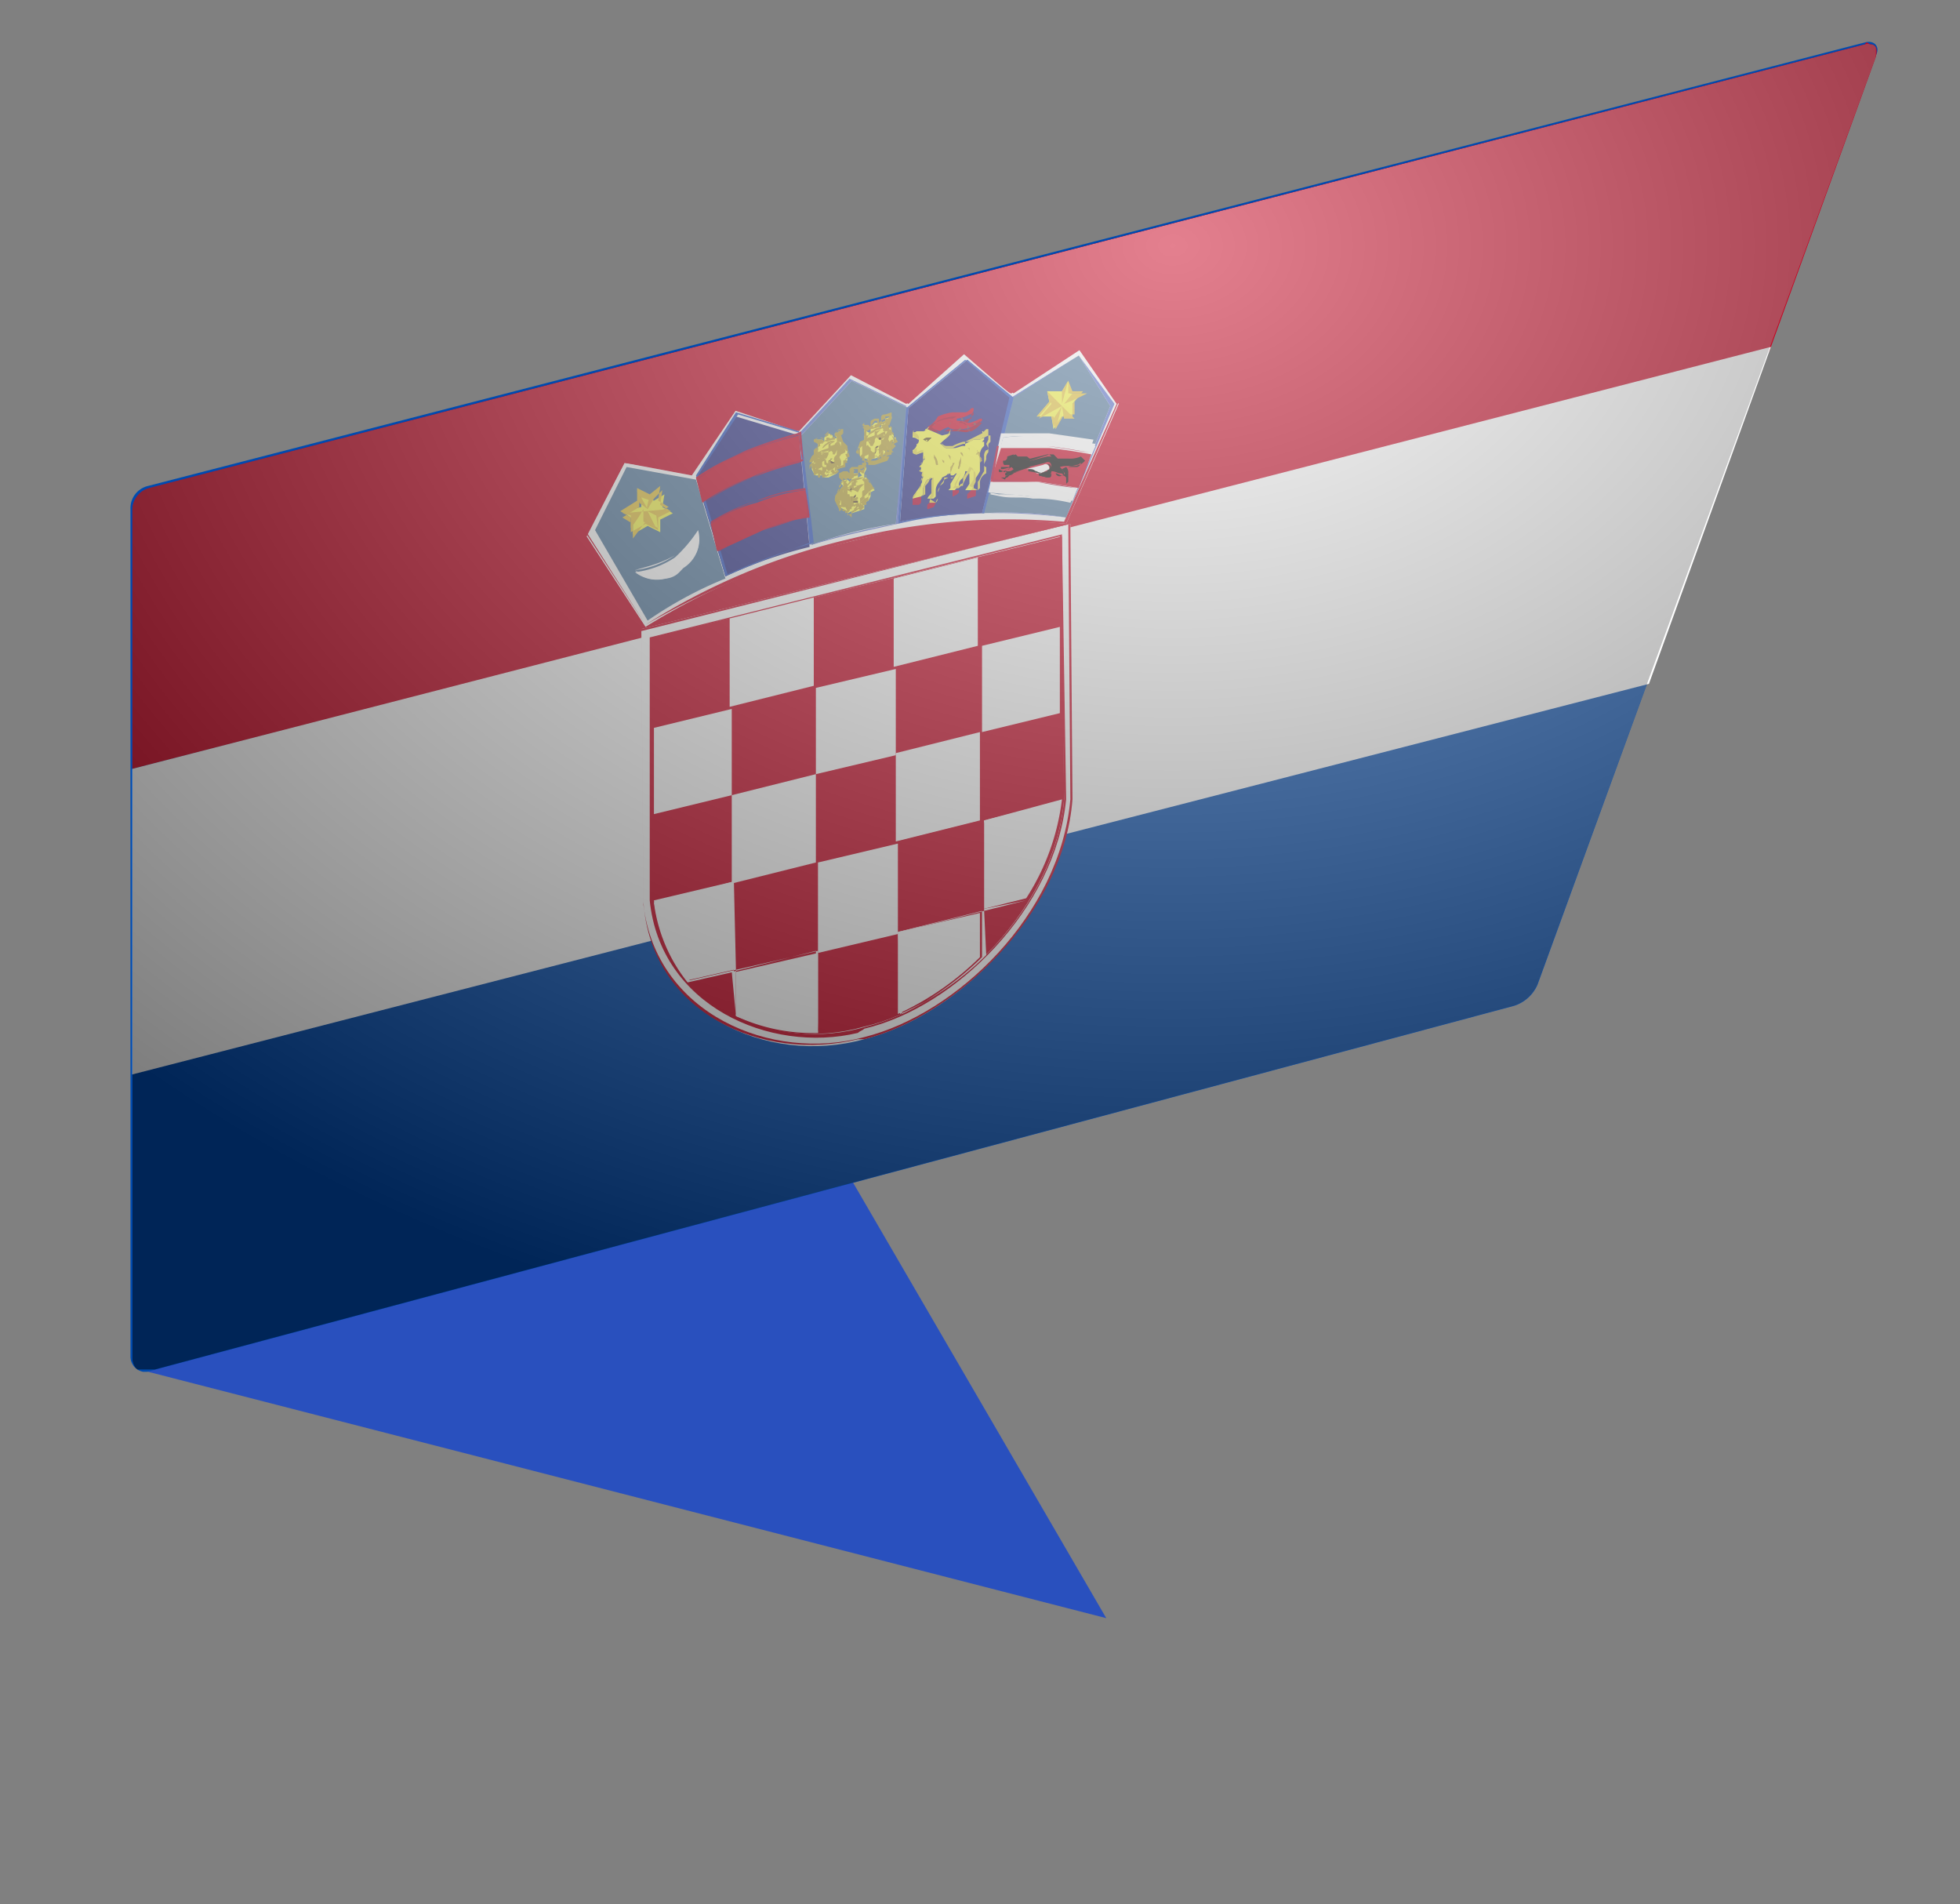
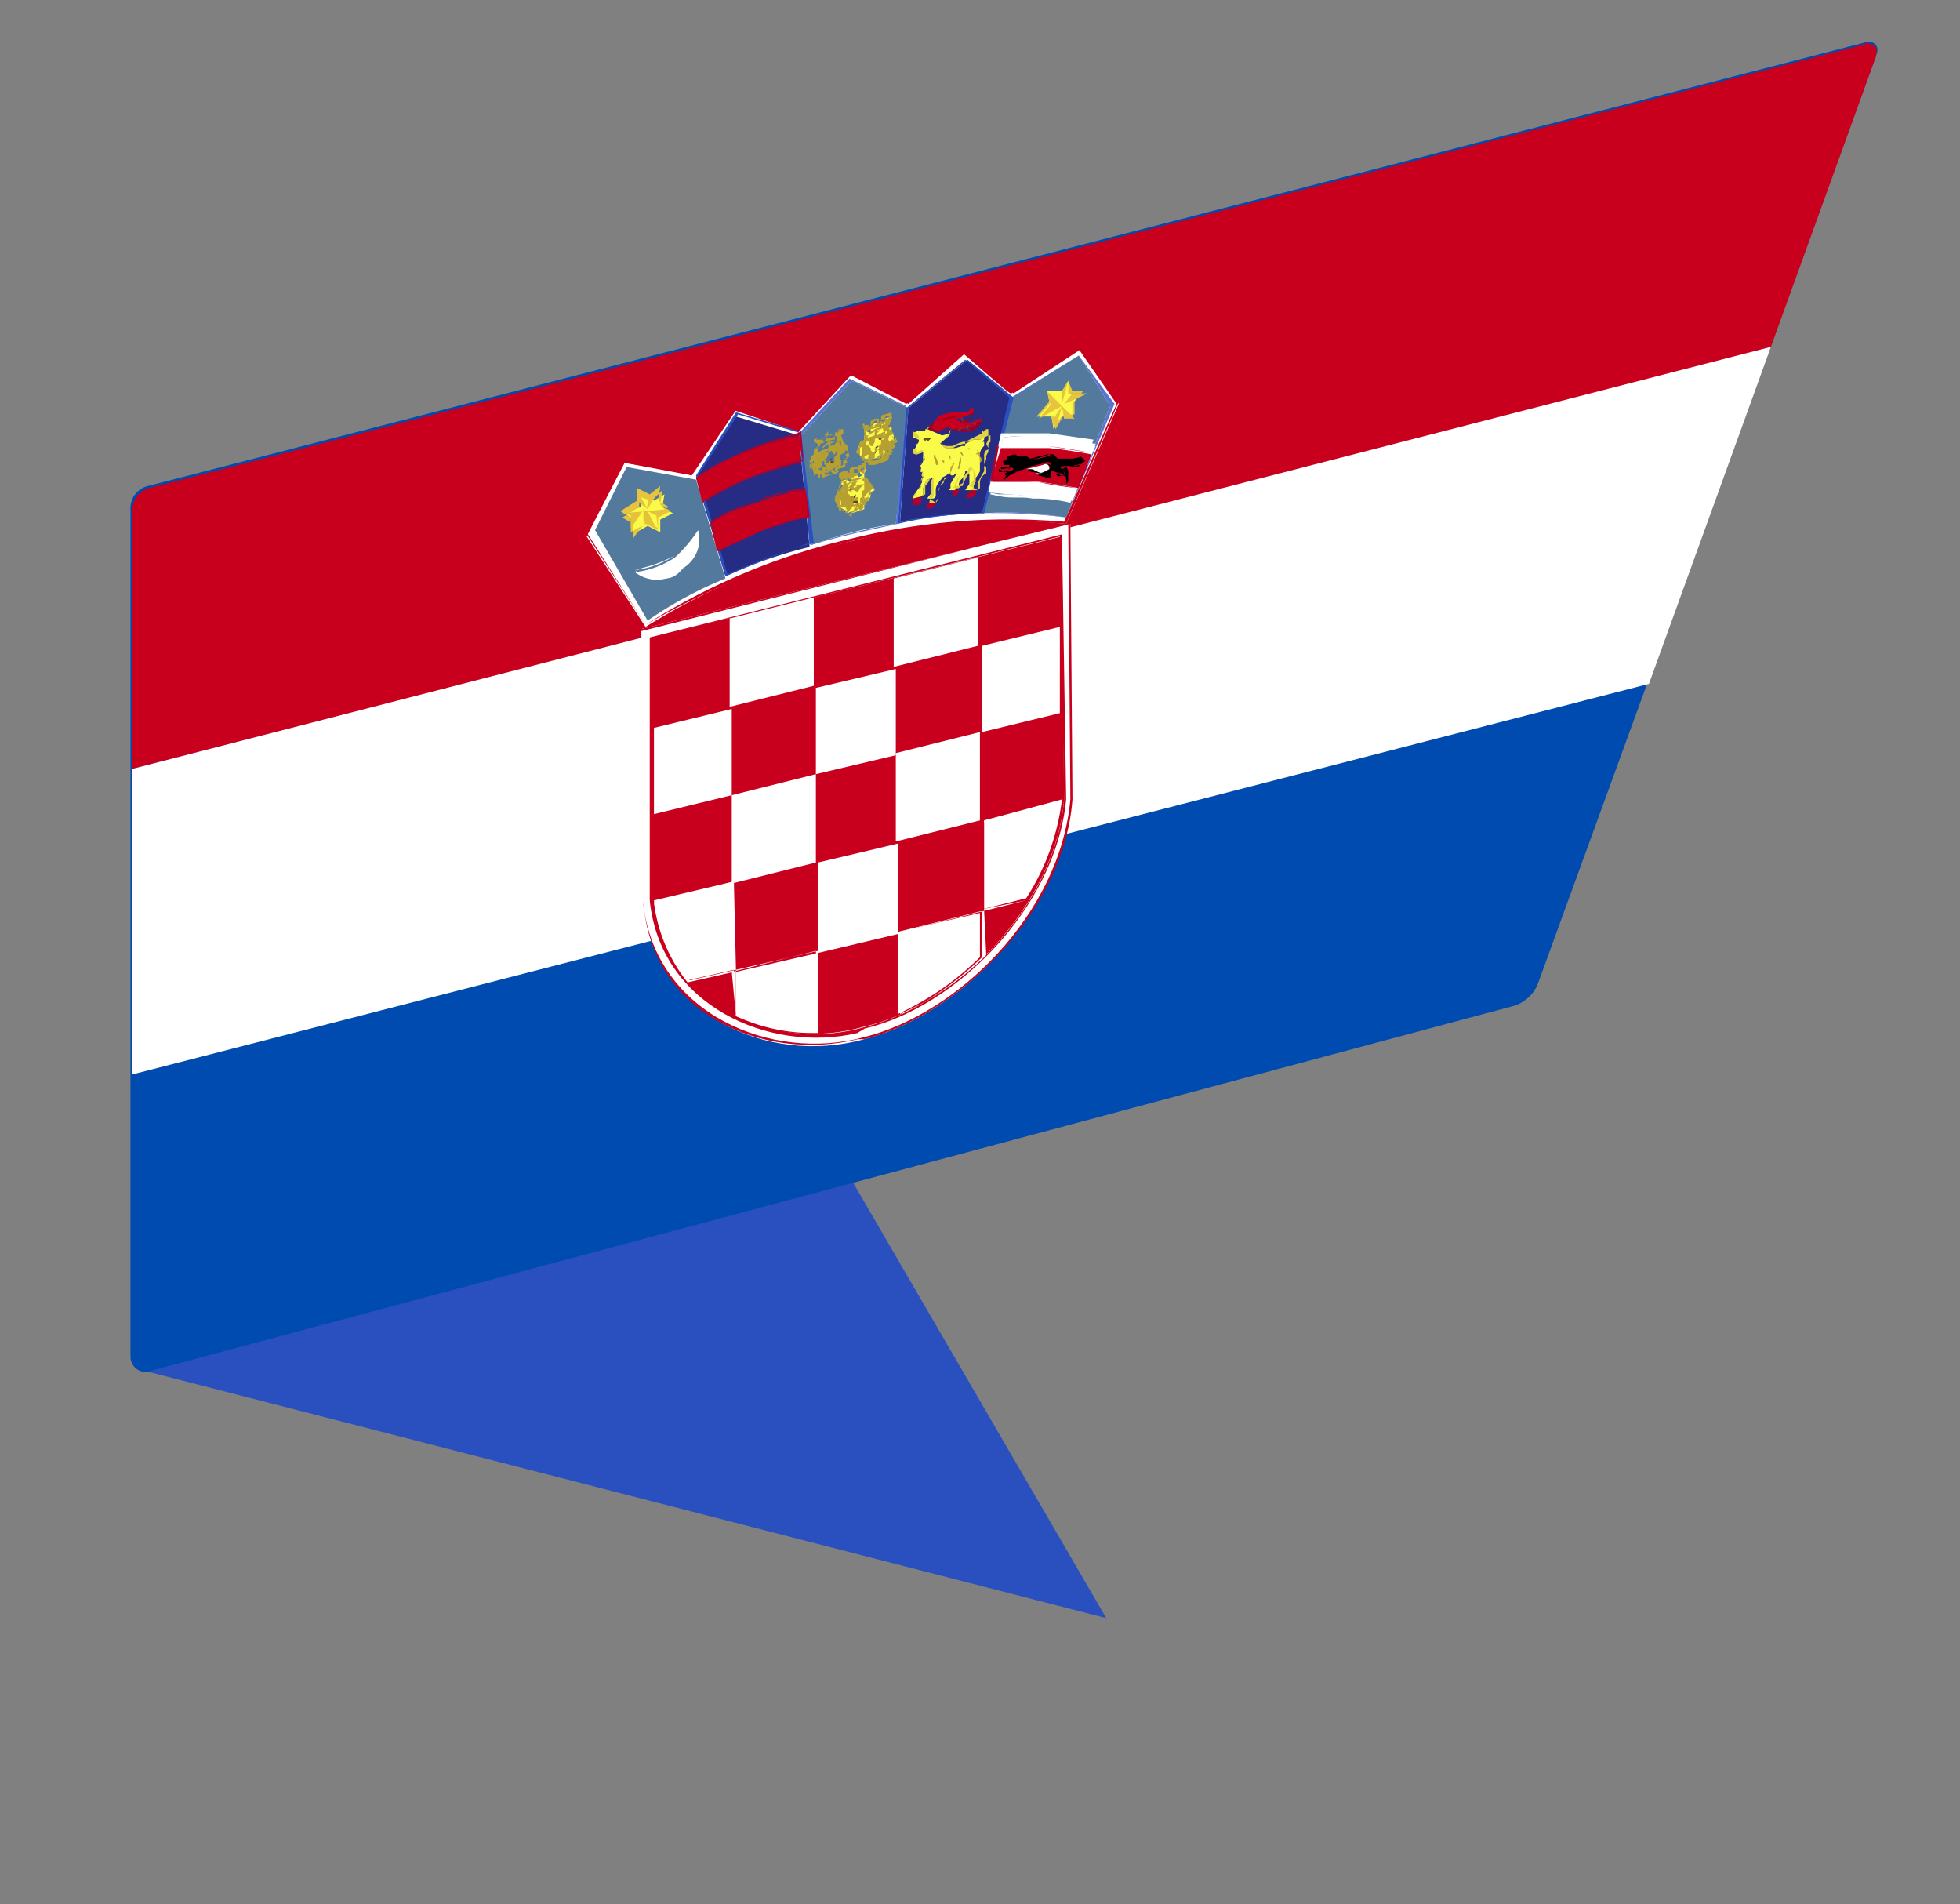
<svg xmlns="http://www.w3.org/2000/svg" id="Layer_1" data-name="Layer 1" viewBox="0 0 93.193 90.521">
  <rect x="0" y="0" width="93.193" height="90.521" fill="#808080" stroke="none" />
  <defs>
    <style>.cls-1{fill:none;}.cls-2{clip-path:url(#clip-path);}.cls-3{clip-path:url(#clip-path-2);}.cls-4{fill:url(#linear-gradient);}.cls-5{fill:#004baf;}.cls-6{clip-path:url(#clip-path-4);}.cls-7{fill:#c8001e;}.cls-8{fill:#fff;}.cls-9{fill:#53799d;}.cls-10{fill:#5a72d0;}.cls-11{fill:#fafb49;}.cls-12{fill:#b7a032;}.cls-13{fill:#594128;}.cls-14{fill:#262b83;}.cls-15{fill:#2950be;}.cls-16{fill:#b3002b;}.cls-17{fill:#9d001e;}.cls-18{fill:#723a3d;}.cls-19{fill:#73383d;}.cls-20{fill:#e1d441;}.cls-21{fill:#5d4f1c;}.cls-22{fill:#e6c43d;}.cls-23{fill:#e6c23c;}.cls-24{opacity:0.5;}.cls-25{clip-path:url(#clip-path-5);}.cls-26{clip-path:url(#clip-path-6);}.cls-27{fill:url(#radial-gradient);}</style>
    <clipPath id="clip-path" transform="translate(6.004 1.949)">
      <rect class="cls-1" x="-0.099" y="-1.94" width="87.3" height="77" />
    </clipPath>
    <clipPath id="clip-path-2" transform="translate(6.004 1.949)">
      <polygon class="cls-1" points="0.696 63.172 46.596 74.972 33.396 52.272 0.696 63.172" />
    </clipPath>
    <linearGradient id="linear-gradient" x1="-4139.517" y1="116.28" x2="-4139.508" y2="116.28" gradientTransform="matrix(46.954, -15.381, 10.899, 33.269, 193105.904, -67467.185)" gradientUnits="userSpaceOnUse">
      <stop offset="0" stop-color="#000a6e" />
      <stop offset="0.351" stop-color="#10268f" />
      <stop offset="0.771" stop-color="#2244b1" />
      <stop offset="1" stop-color="#2950be" />
    </linearGradient>
    <clipPath id="clip-path-4" transform="translate(6.004 1.949)">
      <path class="cls-1" d="M82.689.151l-81.6,21.1a1.084,1.084,0,0,0-.8,1.1v40.3a.73.73,0,0,0,.6.7h.2l65-17.4a1.818,1.818,0,0,0,1.1-1l16-44.2q.15-.6-.3-.6c-.1-.1-.2-.1-.2,0" />
    </clipPath>
    <clipPath id="clip-path-5" transform="translate(6.004 1.949)">
      <rect class="cls-1" x="0.189" y="0.051" width="83" height="63.1" />
    </clipPath>
    <clipPath id="clip-path-6" transform="translate(6.004 1.949)">
-       <path class="cls-1" d="M.989,21.151a1.084,1.084,0,0,0-.8,1.1v40.3a.73.73,0,0,0,.6.7h.2l65-17.4a1.818,1.818,0,0,0,1.1-1l16.1-44.1c.2-.4-.1-.7-.5-.6Z" />
-     </clipPath>
+       </clipPath>
    <radialGradient id="radial-gradient" cx="-4158.363" cy="13.952" r="0.879" gradientTransform="translate(336933.827 -849.46) scale(81.012 61.705)" gradientUnits="userSpaceOnUse">
      <stop offset="0" stop-color="#fff" />
      <stop offset="1" />
    </radialGradient>
  </defs>
  <g id="Gruppe_760" data-name="Gruppe 760">
    <g id="Gruppe_748" data-name="Gruppe 748">
      <g class="cls-2">
        <g id="Gruppe_747" data-name="Gruppe 747">
          <g id="Gruppe_737" data-name="Gruppe 737">
            <g class="cls-3">
              <g id="Gruppe_736" data-name="Gruppe 736">
                <polygon id="Rechteck_2958" data-name="Rechteck 2958" class="cls-4" points="0 56.421 48.2 40.621 59.4 74.721 11.2 90.521 0 56.421" />
              </g>
            </g>
          </g>
          <g id="Gruppe_739" data-name="Gruppe 739">
            <g class="cls-2">
              <g id="Gruppe_738" data-name="Gruppe 738">
                <path id="Pfad_1269" data-name="Pfad 1269" class="cls-5" d="M1,21.16a1.084,1.084,0,0,0-.8,1.1v40.3a.73.73,0,0,0,.6.7H1l65-17.4a1.818,1.818,0,0,0,1.1-1L83.2.66c.2-.4-.1-.7-.5-.6Z" transform="translate(6.004 1.949)" />
              </g>
            </g>
          </g>
          <g id="Gruppe_746" data-name="Gruppe 746">
            <g class="cls-6">
              <g id="Gruppe_745" data-name="Gruppe 745">
                <path id="Pfad_1270" data-name="Pfad 1270" class="cls-7" d="M.089,34.651l86.7-22.1-.2-14.5-86.7,22.1Z" transform="translate(6.004 1.949)" />
                <path id="Pfad_1271" data-name="Pfad 1271" class="cls-8" d="M.189,49.151l87-22.4-.1-14.5-87,22.4Z" transform="translate(6.004 1.949)" />
                <path id="Pfad_1272" data-name="Pfad 1272" class="cls-8" d="M24.689,27.851a32.949,32.949,0,0,1,9.9-4.1,28.641,28.641,0,0,1,10.1-.8l2.5-5.7-1.8-2.6-3.2,2.1-2.2-2-2.8,2.5-2.7-1.4-2.5,2.7-3-1-2.1,3.1-3.2-.6-1.8,3.5Z" transform="translate(6.004 1.949)" />
                <path id="Pfad_1273" data-name="Pfad 1273" class="cls-7" d="M44.689,22.951h0a31.187,31.187,0,0,0-10.1.8,38.794,38.794,0,0,0-9.9,4l-2.8-4.4,1.7-3.6,3.4.5,2-3,3,1,2.5-2.6,2.7,1.4,2.8-2.4c.9.8,2.1,1.8,2.2,1.9.1-.1,2.4-1.5,3.2-2.1l1.8,2.7Zm-21-2.9-1.8,3.4,2.8,4.3a31.372,31.372,0,0,1,9.8-4.1,31.187,31.187,0,0,1,10.1-.8l2.5-5.6-1.8-2.6-3.2,2.1c-.1,0-.1,0-2.3-1.9l-2.7,2.4-2.7-1.4-2.5,2.7-3-1-2,3Z" transform="translate(6.004 1.949)" />
                <path id="Pfad_1274" data-name="Pfad 1274" class="cls-9" d="M40.689,22.451l1.4-5.5,3.2-2,1.5,2.4-2.1,5.3a17.9,17.9,0,0,0-4-.2" transform="translate(6.004 1.949)" />
                <path id="Pfad_1275" data-name="Pfad 1275" class="cls-10" d="M44.689,22.651h0a26.145,26.145,0,0,0-4-.2l1.4-5.5,3.2-2,1.7,2.3Zm.6-7.7-3.1,2-1.4,5.5a17.023,17.023,0,0,1,3.9.2l2.1-5.3Z" transform="translate(6.004 1.949)" />
                <path id="Pfad_1276" data-name="Pfad 1276" class="cls-9" d="M32.589,23.951l-.5-5.2,2.4-2.6,2.7,1.3-.6,5.5a19.521,19.521,0,0,0-4,1" transform="translate(6.004 1.949)" />
                <path id="Pfad_1277" data-name="Pfad 1277" class="cls-10" d="M36.589,22.951h0a30.588,30.588,0,0,0-4.1,1l-.5-5.3,2.4-2.6,2.7,1.3Zm-2.1-6.8-2.4,2.6.5,5.2c1.3-.4,2.7-.7,4.1-1l.5-5.5Z" transform="translate(6.004 1.949)" />
                <path id="Pfad_1278" data-name="Pfad 1278" class="cls-9" d="M24.789,27.551l-2.5-4.3,1.5-3,3.3.6,1.4,4.7a18.989,18.989,0,0,0-3.7,2" transform="translate(6.004 1.949)" />
                <path id="Pfad_1279" data-name="Pfad 1279" class="cls-10" d="M24.789,27.551l-2.5-4.2,1.5-3.1,3.3.5,1.4,4.7a28.511,28.511,0,0,0-3.7,2.1m-1-7.3-1.5,3.1,2.5,4.2a27.061,27.061,0,0,1,3.7-2.1l-1.4-4.7Z" transform="translate(6.004 1.949)" />
                <path id="Pfad_1280" data-name="Pfad 1280" class="cls-8" d="M24.189,25.251a4.383,4.383,0,0,0,1.9-.7,6.885,6.885,0,0,0,1.1-1.3,1.615,1.615,0,0,1-.7,1.8,1.7,1.7,0,0,1-2.3.2" transform="translate(6.004 1.949)" />
                <path id="Pfad_1281" data-name="Pfad 1281" class="cls-8" d="M25.589,25.551a1.419,1.419,0,0,1-1.4-.4l.7-.2a6.117,6.117,0,0,0,1.2-.5,6.885,6.885,0,0,0,1.1-1.3,6.885,6.885,0,0,1-1.1,1.3,4.383,4.383,0,0,1-1.9.7,1.816,1.816,0,0,0,2.3-.2,1.488,1.488,0,0,0,.7-1.5,1.342,1.342,0,0,1-.7,1.5.961.961,0,0,1-.9.6" transform="translate(6.004 1.949)" />
                <path id="Pfad_1282" data-name="Pfad 1282" class="cls-11" d="M35.089,18.751h0v.3l-.2.1-.1.2h.1l-.1.2h.1v.2h.1l.1.1h.1l.1.1h0l.2-.1h.1l.5-.2v-.2l.3-.1v-.3h.1v-.2h.1v.1l-.1-.1v-.1l-.1-.1v-.3l-.3.1v-.2l.3-.3v-.1l-.3.1v.1l-.2.1v.2h-.1v-.2h-.2l-.2.2v.3l-.2-.1-.1-.1v.1l.1.3Z" transform="translate(6.004 1.949)" />
                <path id="Pfad_1283" data-name="Pfad 1283" class="cls-12" d="M35.589,20.151h-.3v-.1l-.2-.1-.1-.2h-.1l-.1-.2.1-.2h-.1l.1-.3.2-.1v-.6l-.1-.1.1-.1v.1h.2l.1.1v-.2c0-.1,0-.1.2-.2h.2v.2l.1-.1v-.1c0-.1,0-.2.2-.2l.3-.1v.3l-.1.3v.1c0-.1.1,0,.1,0v.3l.1.1.2.3-.2.1.1.1-.2.2v.2l-.3.1h.2l-.1.2Zm-.1-.2h.1l.5-.2v-.2l.3-.1v-.3l.1-.1v-.1l.1-.1-.1-.1v-.1l-.1-.1-.1-.3-.2.1v-.2l.2-.3h-.2v.1l-.2.1.1.1-.2.2-.1-.3h-.1c-.1.1-.1.2-.2.2a.1.1,0,0,1,.1.1l-.1.1-.2-.1h-.1l.1.2v.2l-.1.1v.2l-.2.1-.1.2c.1,0,.1,0,.1.1v.3l.2-.1v.3h.4Z" transform="translate(6.004 1.949)" />
                <path id="Pfad_1284" data-name="Pfad 1284" class="cls-12" d="M34.789,19.351l.2-.1v.7h.1v-.2l.2-.1v.3h.1l.1-.1.1-.1h0s.1-.1.1,0l.1.1.1-.1h-.1v-.1l.2-.2.2.1v-.5l.1-.3h.1v-.1l-.1-.2-.1-.3-.2.1h-.1l.1.2v.1h.2l-.2.4h-.1v.2l-.1.1v.5h-.2v-.2h-.1l-.1-.1v-.1l-.1-.1s0-.1-.1,0v-.2l.1-.1h-.1v-.1l.1-.1h-.1l-.1.1v.2l-.2.1-.1.2Z" transform="translate(6.004 1.949)" />
                <path id="Pfad_1285" data-name="Pfad 1285" class="cls-12" d="M35.289,20.151h0v-.4l-.1.2v.1h-.1v-.6l-.2.1h-.1l.1-.3.2-.1v-.3l.2-.1-.1.2v-.1a.1.1,0,0,0-.1.1v.2l-.2.2v.2l.2-.1v.3l.1.4v-.2l.2-.1v.2l.2-.1v.1Zm.6-.2-.1-.1h.1v.1l.1-.1h-.1v-.1h-.1l-.1.1c-.2,0-.2,0-.2-.1v-.2c-.1.1-.1.1-.1-.1h-.1v-.1h-.1v-.1c-.1,0-.1,0-.1-.2v-.1l.2-.1.1.1-.2.1v.2l.2.1v.2h.1v.1c.1,0,.1.2.1.2h.2c0-.2,0-.2.1-.2-.1,0,0-.1,0-.1l.1-.1v-.2l.1-.1v-.4l-.2-.1.2-.1.3-.1v.3l.1.1v.1h0l-.1.2v.3l.1.1h-.1l-.2-.1-.2.2.2.1Zm.3-.8v.1l-.2.2v.3l.2-.2v-.4l.2-.2-.2.2m-.1-.7h0v.2l.2.4.1-.1h.1l-.1-.2-.1-.2Z" transform="translate(6.004 1.949)" />
                <path id="Pfad_1286" data-name="Pfad 1286" class="cls-13" d="M35.589,19.551l.1-.1v-.1h-.1l.1-.1h.1l-.1.1v.1h0l-.1.2Z" transform="translate(6.004 1.949)" />
                <path id="Pfad_1287" data-name="Pfad 1287" class="cls-12" d="M35.489,19.651l.1-.1v-.2h.1v.1l.2-.1c0,.1,0,.1-.2.1Z" transform="translate(6.004 1.949)" />
                <path id="Pfad_1288" data-name="Pfad 1288" class="cls-12" d="M36.189,18.751h0l-.3.2h-.1l-.1-.1h-.1l-.1.2h-.1l-.1-.1v-.1l.3-.1v-.2h.1v.2Z" transform="translate(6.004 1.949)" />
                <path id="Pfad_1289" data-name="Pfad 1289" class="cls-12" d="M35.489,19.251h-.1l-.1-.2-.1-.1.4-.2v-.1c0-.1,0-.1.1-.1l.2-.1-.2.2v.1l.4-.2-.2.4h-.1l-.1-.2-.1.2v.1Zm.2-.4-.5.1.2.1.1-.2Z" transform="translate(6.004 1.949)" />
                <path id="Pfad_1290" data-name="Pfad 1290" class="cls-13" d="M35.389,18.951h0v0Z" transform="translate(6.004 1.949)" />
                <path id="Pfad_1291" data-name="Pfad 1291" class="cls-13" d="M35.789,18.851h.1v.1h-.1v-.1Z" transform="translate(6.004 1.949)" />
                <path id="Pfad_1292" data-name="Pfad 1292" class="cls-12" d="M35.289,18.751h0c0-.2.2-.2.3-.3a1.087,1.087,0,0,1,.5-.1c-.2.1-.3.1-.5.2-.1.1-.2.1-.3.2" transform="translate(6.004 1.949)" />
                <path id="Pfad_1293" data-name="Pfad 1293" class="cls-12" d="M35.289,18.551h0l-.2-.2h.1Z" transform="translate(6.004 1.949)" />
                <path id="Pfad_1294" data-name="Pfad 1294" class="cls-12" d="M35.389,18.451l-.2.1-.2-.2h.3Z" transform="translate(6.004 1.949)" />
                <path id="Pfad_1295" data-name="Pfad 1295" class="cls-12" d="M35.989,18.251l.3-.3h-.2v.1l-.2.1Z" transform="translate(6.004 1.949)" />
                <path id="Pfad_1296" data-name="Pfad 1296" class="cls-12" d="M35.789,18.351l-.4.1h0l.2-.1v-.1l.2.1Z" transform="translate(6.004 1.949)" />
                <path id="Pfad_1297" data-name="Pfad 1297" class="cls-12" d="M35.389,18.451v-.1l.2-.1-.1.1h.1v-.1l.2-.1v.2Z" transform="translate(6.004 1.949)" />
                <path id="Pfad_1298" data-name="Pfad 1298" class="cls-12" d="M35.789,18.051h-.1v-.1Z" transform="translate(6.004 1.949)" />
                <path id="Pfad_1299" data-name="Pfad 1299" class="cls-12" d="M35.589,18.051h0l-.2.2Z" transform="translate(6.004 1.949)" />
                <path id="Pfad_1300" data-name="Pfad 1300" class="cls-12" d="M34.789,19.651v-.3l-.1.2Z" transform="translate(6.004 1.949)" />
                <path id="Pfad_1301" data-name="Pfad 1301" class="cls-12" d="M35.089,19.751v-.2l-.2.2Z" transform="translate(6.004 1.949)" />
                <path id="Pfad_1302" data-name="Pfad 1302" class="cls-12" d="M35.089,19.751l-.2.1.2-.3v.2h0v0Z" transform="translate(6.004 1.949)" />
-                 <path id="Pfad_1303" data-name="Pfad 1303" class="cls-11" d="M32.889,19.451h-.1v.2l-.1.1-.1.3v.3h0l.1.2.1.1h.4v.1h.2l.4-.2v-.2l.3-.1.1-.3h.1v-.2h.1l-.1-.1v-.2l-.2-.2-.1-.2h-.1v-.2l.1-.2v-.1h-.1l-.1.1h-.1v.1l.1.1-.2.1v-.2l-.2-.1-.2.2v.2l-.1-.1h-.3v.1l.1.1Z" transform="translate(6.004 1.949)" />
                <path id="Pfad_1304" data-name="Pfad 1304" class="cls-12" d="M33.389,20.651l-.3.1v-.1l-.2-.1-.2.1v-.1l-.1-.4v-.4l.2-.2-.1-.1.2-.2v-.1l-.2-.1v-.1h0l.2-.1h.2l.1.1v-.2l.2-.2.2.1v.3h.1v-.1c0-.2,0-.2.1-.2v-.1l.2-.1h.1v.2l-.2.2v.1h.1l.1.3.2.1.1.4-.2.1.1.2h-.1v.2l-.4.1.1.1-.1.1Zm-.1,0h.1l.4-.2v-.2l.3-.1v-.2l.2-.1-.1-.2.2-.1-.2-.1v-.1l-.2-.1v-.3h-.2v-.2l.2-.3h-.1l-.1.1-.1.1.1.1-.2.1v-.2l-.2-.1a.215.215,0,0,1-.2.2v.2l-.2-.1h-.1l-.1.1.2.1v.2l-.2.1.1.2-.2.1-.1.3c.1,0,.1,0,0,.1h.1v.1l.1.2h.1l.3.1v.1Z" transform="translate(6.004 1.949)" />
                <path id="Pfad_1305" data-name="Pfad 1305" class="cls-12" d="M32.489,20.051l.2-.1v.1h.1v.4h.1v-.1l.2-.1v.3h.1l.1-.1h.1v.1l.1-.1.1.1h.1v-.1l-.1-.1.1-.1.1.1h.1l-.1-.2v-.2l.2-.3.2-.1v-.1l-.2-.2-.1-.2h-.1l-.1.1v.3h.1v.4h-.1v.1l-.1.2v.2l-.1.1-.2.1v-.3h-.1a.1.1,0,0,1-.1-.1v-.2h-.1v-.1h-.1v-.2l.1-.1h-.1v-.2h-.1l-.1.1v.2l-.1.1-.1.2Z" transform="translate(6.004 1.949)" />
                <path id="Pfad_1306" data-name="Pfad 1306" class="cls-12" d="M33.189,20.751h-.1l.1-.3-.2.1v.2h-.1v-.4l-.2-.1-.1.1v-.1l.1-.3.1-.1v-.2l.1-.1h.2l-.1.2v-.1h-.1v.2l-.2.1-.1.2.2-.1.1.2v.3l.3-.1v.3h0l.2-.2v.1Zm.5-.2-.1-.1h-.1l.1-.1.1.2.1-.1h-.1v-.2l.1-.2.1.1h-.1v-.3l.1-.1-.1.1v.2l-.1.2-.1.1-.2.1-.1-.1v-.2c-.1,0-.1,0-.1-.1v-.1l-.2.1v-.2c-.1,0-.1,0-.1-.2v-.1l.2-.1h.1l-.2.1c0,.1,0,.1.1.1l.1.1v.1c.1,0,.1.2.1.2a.1.1,0,0,1,.1.1h.2a.31.31,0,0,1,.1-.2c-.1,0,0-.2,0-.2l.1-.1v-.1l.1-.1-.1-.4v-.2l.2-.1.1.3.2.2v.1l-.2.1-.2.3.1.2v.2l-.1.1-.1-.1-.1.1.1.1Zm.1-1.5h0l.1.1v.6l.1-.2.2-.1-.2-.1v-.3Z" transform="translate(6.004 1.949)" />
                <path id="Pfad_1307" data-name="Pfad 1307" class="cls-13" d="M33.389,20.151v-.2h0l.2-.1h-.1v.1l.2.1-.3.1-.1.1Z" transform="translate(6.004 1.949)" />
                <path id="Pfad_1308" data-name="Pfad 1308" class="cls-12" d="M33.289,20.351v-.2l.1-.1v-.1h.1v.1l.2.1-.2.1Z" transform="translate(6.004 1.949)" />
                <path id="Pfad_1309" data-name="Pfad 1309" class="cls-12" d="M33.789,19.351v.1l-.1.2h-.1v-.2l-.2.1-.1.2h-.1v-.1l-.1-.1h.3v-.2l.2-.1-.1.1v.1Z" transform="translate(6.004 1.949)" />
                <path id="Pfad_1310" data-name="Pfad 1310" class="cls-12" d="M33.289,19.851h-.1l-.1-.2v-.2l.3-.1v-.2l.2-.1h.1l-.2.1v.1l.3-.1-.1.4h-.1l-.1-.1h-.1v.2Zm.2-.4-.4.1.1.1c.1,0,.1,0,.3-.2Z" transform="translate(6.004 1.949)" />
                <path id="Pfad_1311" data-name="Pfad 1311" class="cls-13" d="M33.189,19.651Z" transform="translate(6.004 1.949)" />
                <path id="Pfad_1312" data-name="Pfad 1312" class="cls-13" d="M33.589,19.551Z" transform="translate(6.004 1.949)" />
                <path id="Pfad_1313" data-name="Pfad 1313" class="cls-12" d="M33.089,19.351h0c.1-.2.2-.2.3-.3.2-.1.3,0,.4-.1-.1.1-.3.1-.4.2-.2.1-.2.2-.3.2" transform="translate(6.004 1.949)" />
                <path id="Pfad_1314" data-name="Pfad 1314" class="cls-12" d="M33.189,19.051l-.2.1-.2-.1h.1l.2.1Z" transform="translate(6.004 1.949)" />
                <path id="Pfad_1315" data-name="Pfad 1315" class="cls-12" d="M33.189,19.051l-.2.1-.3-.2h.4Z" transform="translate(6.004 1.949)" />
                <path id="Pfad_1316" data-name="Pfad 1316" class="cls-12" d="M33.789,18.851l.2-.3h-.1l-.1.1h-.1Z" transform="translate(6.004 1.949)" />
                <path id="Pfad_1317" data-name="Pfad 1317" class="cls-12" d="M33.589,18.951l-.5.1.2-.1v-.1h.1Z" transform="translate(6.004 1.949)" />
                <path id="Pfad_1318" data-name="Pfad 1318" class="cls-12" d="M33.189,19.051h0l.2-.1-.1.1h.1v-.1l.2-.1v.1Z" transform="translate(6.004 1.949)" />
                <path id="Pfad_1319" data-name="Pfad 1319" class="cls-12" d="M33.589,18.751h-.1l-.1-.1Z" transform="translate(6.004 1.949)" />
                <path id="Pfad_1320" data-name="Pfad 1320" class="cls-12" d="M33.389,18.651v.1l-.2.1Z" transform="translate(6.004 1.949)" />
                <path id="Pfad_1321" data-name="Pfad 1321" class="cls-12" d="M32.489,20.351l.1-.2v-.1l-.1.1Z" transform="translate(6.004 1.949)" />
                <path id="Pfad_1322" data-name="Pfad 1322" class="cls-12" d="M32.689,20.451l.1-.3-.1.2Z" transform="translate(6.004 1.949)" />
                <path id="Pfad_1323" data-name="Pfad 1323" class="cls-12" d="M32.689,20.551h0l.1-.4-.1.4v-.2l.1-.2Z" transform="translate(6.004 1.949)" />
                <path id="Pfad_1324" data-name="Pfad 1324" class="cls-14" d="M36.789,22.851l.4-5.4,2.8-2.3,2.1,1.8-1.4,5.5a25.788,25.788,0,0,0-3.9.4" transform="translate(6.004 1.949)" />
                <path id="Pfad_1325" data-name="Pfad 1325" class="cls-15" d="M40.689,22.451h0a18.251,18.251,0,0,0-4,.5l.4-5.5,2.8-2.3,2.1,1.8Zm-.7-7.3-2.8,2.3-.4,5.4a17.518,17.518,0,0,1,4-.4l1.4-5.5Z" transform="translate(6.004 1.949)" />
                <path id="Pfad_1326" data-name="Pfad 1326" class="cls-11" d="M34.089,21.151l-.1.1v.2h-.1l-.2.3h.1v.2l.1.1v.1l.2.1.2.1v.1l.2-.1v.1l.6-.2v-.3l.2-.1.1-.2v-.2l.2-.1-.1-.1-.1-.1v-.1l-.1-.1-.1-.2h-.1v-.2l.1-.2v-.1h-.1v.1l-.2.1v.1l.1.1-.2.1v-.2h-.2l-.1.1v.2l-.1.1-.1-.1h-.1l-.2.1v.1l.2.2Z" transform="translate(6.004 1.949)" />
                <path id="Pfad_1327" data-name="Pfad 1327" class="cls-12" d="M34.489,22.451l-.2.1v-.2l-.2-.1-.2.1v-.1l-.2-.4v-.1l.1-.2.2-.1-.1-.1.2-.2v-.2l-.2-.2v-.2l.2-.1h.2l.1.1v-.2l.1-.1h.3v.1c0-.2,0-.2.2-.2v-.1h.2v.1l-.2.3v.1h.1l.1.2.2.2.1.3-.2.1.1.1h-.1v.2l-.3.2v.3Zm0-.2v.1l.6-.3v-.1l.2-.1v-.2l.1-.1v-.2l.2-.1-.2-.1v-.2l-.2-.1v-.2h-.1v-.2l.1-.2h-.1c-.1.1-.1.1-.2.1l.1.1-.2.1v-.2h-.2v.4l-.2.1-.1-.1h-.2v.1l.2.2v.2l-.2.1v.2l-.1.1-.1.2c.1,0,.1,0,0,.2h.1v.2l.1.1h.1l.2.2.1.1Z" transform="translate(6.004 1.949)" />
                <path id="Pfad_1328" data-name="Pfad 1328" class="cls-12" d="M33.689,21.751l.2-.1v.2h.1v.3h.2l.1.2h-.1v.1l.2-.1v-.1h.1v-.1l.2-.1v.2l.2-.2-.1-.1h.1l.2-.2v.1h.1l-.1-.1v-.3l.2-.2.1-.1v-.1l-.1-.1-.1-.1-.1-.1v.1h-.1l.1.1v.7l-.2.1v.2h-.1l-.2.1v-.4h-.2v-.1h-.1v-.3h0v-.1l.1-.1-.2.1-.1.1v.2l-.1.1-.3.2Z" transform="translate(6.004 1.949)" />
                <path id="Pfad_1329" data-name="Pfad 1329" class="cls-12" d="M34.289,22.451v-.4h-.1v.1h-.1l-.1-.4-.1-.1-.1.1-.1-.1.2-.3v-.2l.2-.2.2-.1-.1.2v-.1h-.2v.2l-.1.1-.1.2.2-.1.1.2v.3l.2-.2.1.3h.1v.2Zm.6-.1-.1-.3-.1.3-.1-.1.1-.1v0l.2-.1v.1l.2-.1-.2.1v-.2l.2-.2v-.1l-.1.1-.1.2-.3.2v-.3l-.1-.1h-.1v-.1h-.1v-.1c-.1,0-.1,0-.1-.2l.2-.1v.1h-.1v.2c.1,0,.1,0,.1.1h.1v.1h.1v.3h.2a.1.1,0,0,0,.1-.1v-.2l.1-.1v-.2a.1.1,0,0,1,.1-.1v-.4l-.1-.1.1-.1h.1l.1.2.2.2v.1l-.2.2-.2.2.1.2v.2h-.1l-.2-.1.2.2Zm.2-1.6h0v.6l.1-.1.2-.1-.2-.2v-.2Z" transform="translate(6.004 1.949)" />
                <path id="Pfad_1330" data-name="Pfad 1330" class="cls-13" d="M34.489,21.851v-.2h.1l.1-.1v.1l-.1.1v.1h.2v.1h-.2l-.1-.1Z" transform="translate(6.004 1.949)" />
                <path id="Pfad_1331" data-name="Pfad 1331" class="cls-12" d="M34.489,22.051v-.4h.1l.1-.1-.1.1v.1c.2-.1.2-.1.2,0,0,0,0,.1-.2.1Z" transform="translate(6.004 1.949)" />
                <path id="Pfad_1332" data-name="Pfad 1332" class="cls-12" d="M35.089,21.051l-.1.1-.1.1-.2-.1h-.1v.2l-.2-.1v-.1l.2-.1v-.2l.2.1h-.1v.2Z" transform="translate(6.004 1.949)" />
                <path id="Pfad_1333" data-name="Pfad 1333" class="cls-12" d="M34.489,21.451h0l-.2-.1-.1-.1.3-.1v-.1c0-.1,0-.1.2-.1h.1l-.2.1v.2l.4-.2-.2.4-.2-.1h-.1Zm.1-.3-.3.1.2.1v-.2Z" transform="translate(6.004 1.949)" />
                <path id="Pfad_1334" data-name="Pfad 1334" class="cls-13" d="M34.489,21.251h0v.1h-.1l.1-.1c-.1.1-.1,0,0,0" transform="translate(6.004 1.949)" />
                <path id="Pfad_1335" data-name="Pfad 1335" class="cls-13" d="M34.889,21.151Z" transform="translate(6.004 1.949)" />
                <path id="Pfad_1336" data-name="Pfad 1336" class="cls-12" d="M34.289,21.151h0c0-.1.1-.2.2-.3a1.268,1.268,0,0,1,.6-.1,4.169,4.169,0,0,1-.6.2l-.2.2" transform="translate(6.004 1.949)" />
                <path id="Pfad_1337" data-name="Pfad 1337" class="cls-12" d="M34.289,20.751h0l-.3-.2h.1l.2.2Z" transform="translate(6.004 1.949)" />
                <path id="Pfad_1338" data-name="Pfad 1338" class="cls-12" d="M34.389,20.751l-.2.1-.3-.2h.3Z" transform="translate(6.004 1.949)" />
                <path id="Pfad_1339" data-name="Pfad 1339" class="cls-12" d="M34.989,20.551l.2-.3h-.1v.1l-.2.1Z" transform="translate(6.004 1.949)" />
                <path id="Pfad_1340" data-name="Pfad 1340" class="cls-12" d="M34.689,20.651l-.3.1.1-.1v-.1h.1Z" transform="translate(6.004 1.949)" />
                <path id="Pfad_1341" data-name="Pfad 1341" class="cls-12" d="M34.389,20.751v-.1h.1l.2-.1h.1v.1Z" transform="translate(6.004 1.949)" />
                <path id="Pfad_1342" data-name="Pfad 1342" class="cls-12" d="M34.689,20.451h-.1l-.1-.1Z" transform="translate(6.004 1.949)" />
                <path id="Pfad_1343" data-name="Pfad 1343" class="cls-12" d="M34.489,20.451h0l-.1.2Z" transform="translate(6.004 1.949)" />
                <path id="Pfad_1344" data-name="Pfad 1344" class="cls-12" d="M33.789,22.051l.1-.2v-.1l-.1.2Z" transform="translate(6.004 1.949)" />
                <path id="Pfad_1345" data-name="Pfad 1345" class="cls-12" d="M33.889,22.051l.1-.2-.1.2Z" transform="translate(6.004 1.949)" />
                <path id="Pfad_1346" data-name="Pfad 1346" class="cls-12" d="M33.889,22.151v-.1l.1-.2-.1.2v-.1l.1-.2Z" transform="translate(6.004 1.949)" />
                <path id="Pfad_1347" data-name="Pfad 1347" class="cls-7" d="M37.389,21.751v.3l.2-.1c.2,0,.2-.1.2-.1v-.2Z" transform="translate(6.004 1.949)" />
                <path id="Pfad_1348" data-name="Pfad 1348" class="cls-16" d="M37.389,22.051v-.3l.4-.1v.3l-.1.1Z" transform="translate(6.004 1.949)" />
                <path id="Pfad_1349" data-name="Pfad 1349" class="cls-7" d="M38.189,21.951l-.1.1v.2l.3-.1.1-.2Z" transform="translate(6.004 1.949)" />
                <path id="Pfad_1350" data-name="Pfad 1350" class="cls-16" d="M38.389,22.151l-.3.1v-.2l.1-.1h.3l-.1.2h0Z" transform="translate(6.004 1.949)" />
                <path id="Pfad_1351" data-name="Pfad 1351" class="cls-7" d="M39.289,21.351v.3l.2-.1.1-.1v-.1Z" transform="translate(6.004 1.949)" />
                <path id="Pfad_1352" data-name="Pfad 1352" class="cls-16" d="M39.489,21.551l-.2.1v-.3h.3l-.1.2Z" transform="translate(6.004 1.949)" />
                <path id="Pfad_1353" data-name="Pfad 1353" class="cls-7" d="M40.189,21.351l-.2.2v.2l.3-.1c.1,0,.1-.1.1-.2v-.1Z" transform="translate(6.004 1.949)" />
                <path id="Pfad_1354" data-name="Pfad 1354" class="cls-16" d="M40.289,21.651l-.3.1v-.2l.2-.2h.2v.2c0,.1,0,.1-.1.1" transform="translate(6.004 1.949)" />
                <path id="Pfad_1355" data-name="Pfad 1355" class="cls-7" d="M38.089,18.351l.6.2a1.425,1.425,0,0,1,.4-.2.367.367,0,0,0,.3.1,1.949,1.949,0,0,0,.8-.1,2.186,2.186,0,0,0,.5-.3v-.1h-.1a1.689,1.689,0,0,1-.5.2c-.2,0-.2-.1-.6-.1v-.1a1.421,1.421,0,0,0,.6-.2.215.215,0,0,0,.2-.2v-.1h-.1c-.1.1-.2.2-.3.2h-.6a2.544,2.544,0,0,0-.7.2,1.18,1.18,0,0,1-.5.5" transform="translate(6.004 1.949)" />
                <path id="Pfad_1356" data-name="Pfad 1356" class="cls-17" d="M40.089,18.551c-.2.1-.3,0-.7,0h-.3c-.2,0-.3,0-.4.1l-.6-.2c.2-.2.2-.3.4-.3a1.445,1.445,0,0,1,.7-.2h.1l.2-.1h.3c.1,0,.3,0,.3-.1h.1v.2c-.1,0-.1.1-.2.2l-.2-.1c.1,0,.2-.1.3-.1l.2-.2v-.1a.758.758,0,0,1-.4.2h-.6a2.544,2.544,0,0,0-.7.2l-.3.3.4.3c.1-.1.3-.1.4-.2.1,0,.1,0,.1.1l.2-.1c.3,0,.6.1.8-.1.2-.1.3-.1.4-.2v-.1a.764.764,0,0,1-.5.2h-.2c-.1-.1-.1-.1-.3-.1l.1-.1c.1.1.1.1.2.1,0,.1.1.1.2.1a.749.749,0,0,0,.5-.1h.1l-.1.1a1.38,1.38,0,0,1-.4.3Z" transform="translate(6.004 1.949)" />
                <path id="Pfad_1357" data-name="Pfad 1357" class="cls-18" d="M38.389,18.251h0c.1,0,.1,0,.1.1v-.1a.1.1,0,0,1-.1-.1Z" transform="translate(6.004 1.949)" />
                <path id="Pfad_1358" data-name="Pfad 1358" class="cls-18" d="M38.689,18.551v-.2h0v.2" transform="translate(6.004 1.949)" />
                <path id="Pfad_1359" data-name="Pfad 1359" class="cls-18" d="M38.789,17.951h.1v0h-.1Z" transform="translate(6.004 1.949)" />
                <path id="Pfad_1360" data-name="Pfad 1360" class="cls-18" d="M39.189,17.851v0Z" transform="translate(6.004 1.949)" />
                <path id="Pfad_1361" data-name="Pfad 1361" class="cls-18" d="M39.189,18.451v-.2a.1.1,0,0,0-.1-.1h.1v.3" transform="translate(6.004 1.949)" />
                <path id="Pfad_1362" data-name="Pfad 1362" class="cls-18" d="M39.689,18.151v.2l-.2.2a.349.349,0,0,0,.2-.1v-.3" transform="translate(6.004 1.949)" />
                <path id="Pfad_1363" data-name="Pfad 1363" class="cls-18" d="M39.789,18.051a.1.1,0,0,1-.1-.1s0-.1.1,0v.1" transform="translate(6.004 1.949)" />
                <path id="Pfad_1364" data-name="Pfad 1364" class="cls-18" d="M39.989,17.951Z" transform="translate(6.004 1.949)" />
                <path id="Pfad_1365" data-name="Pfad 1365" class="cls-18" d="M39.989,18.251v.2l.1-.1-.1-.1" transform="translate(6.004 1.949)" />
                <path id="Pfad_1366" data-name="Pfad 1366" class="cls-19" d="M40.089,18.551l-.1-.1v-.1h0v.1c.1,0,0,.1,0,.1h0l.1-.1h0v.1Z" transform="translate(6.004 1.949)" />
                <path id="Pfad_1367" data-name="Pfad 1367" class="cls-18" d="M40.289,18.151v.1h.1v-.1Z" transform="translate(6.004 1.949)" />
                <path id="Pfad_1368" data-name="Pfad 1368" class="cls-11" d="M38.089,18.451c-.1,0-.1.1-.2.1h-.3c-.2.1-.2.1-.2.3.2,0,.2.1.3.1,0,0,0,.2-.1.2a.37.37,0,0,1-.2.3.2.2,0,0,0,.2.2l.3-.1v.3h.1l-.1.1a.349.349,0,0,1-.1.2c-.1.1-.1.1,0,.1v.2s0,.1.1,0c-.1.1,0,.2,0,.3-.1.1,0,.2-.1.3,0,.1,0,.2-.1.2a2.186,2.186,0,0,0-.3.5l.4-.1.1-.1v-.3c.1-.2.1-.3.2-.4.1,0,.1-.1.2-.1,0,0,0,.1.1,0a.367.367,0,0,0-.1.3v.4c0,.1-.1.1-.2.3h.3l.1-.1v-.3c0-.3.3-.5.3-.6l.2-.1.1-.1v.1a.1.1,0,0,1,.1-.1c0,.1,0,.1.1.1s.1-.1.2-.1l-.3.5v.2l-.1.1h.3l.1-.1c.1,0,.1,0,.1-.1a.367.367,0,0,1,.1-.3.52.52,0,0,0,.2-.4c.1,0,.2,0,.2.2v.4l-.2.3h.3l.1-.1v-.3c.1-.2.2-.3.3-.5v-.8a.52.52,0,0,1,.2-.4v-.2h-.1l.1-.1h0v-.3a.1.1,0,0,0-.1-.1h0l.1.3-.2.1h-.3l-.2.1-.2.1v.1h-.1c-.1,0-.3.1-.4.1h-.4c-.1,0-.2-.2-.3-.2.3-.3.4-.3.5-.5l-.4.1Z" transform="translate(6.004 1.949)" />
                <path id="Pfad_1369" data-name="Pfad 1369" class="cls-20" d="M38.489,21.951h-.3c0-.2.1-.2.2-.3v-.9a.349.349,0,0,0-.2.1c0,.1-.2.3-.2.3v.4l-.2.1-.4.1a.37.37,0,0,1,.2-.3l.1-.1c0-.2.1-.2.1-.3a.367.367,0,0,1-.1.3l-.1.1s0,.1-.2.3l.4-.1.1-.1v-.3c.1-.2.1-.3.2-.4.1,0,.1-.1.2-.1,0,0,.1.1,0,.1h0v.6c0,.1-.1.2-.1.3l.3.2a.349.349,0,0,1,.1-.2v-.3c0-.2.1-.2.1-.3.1-.2.2-.2.2-.4h.2l-.2.1c0,.2-.1.2-.2.3a1.007,1.007,0,0,1-.1.3v.3a.31.31,0,0,1-.1.2Zm2-.6h-.3l.2-.4v-.3c0-.2-.1-.2-.2-.3a1.238,1.238,0,0,1-.2.3l-.2.4c0,.1,0,.1-.1.1l-.1.1h-.3l.1-.1h.2l.1-.1a.1.1,0,0,0,.1-.1v-.2a2.186,2.186,0,0,0,.3-.5.215.215,0,0,1,.2.2v.4l-.2.3.4.2.1-.1v-.3a.536.536,0,0,1,.3-.4v-.3a.1.1,0,0,1-.1-.1c0-.1.1-.2.1-.3a.367.367,0,0,1,.1-.3v-.3c0-.1,0-.1.1-.2v-.3h-.1l-.2.1c-.1,0-.1.1-.2.1h-.3a.367.367,0,0,1-.3.1h-.1v.1h-.1l-.3.1-.2.1h-.3c-.1,0-.2-.2-.3-.3a1.024,1.024,0,0,0,.5-.6l-.4.2-.6-.3c-.1,0-.1.1-.2.1v.1l.2-.2.6.3.4-.2c0,.3-.2.4-.5.6.1.1.2.2.3.2h.3a2.567,2.567,0,0,1,.5-.2h.1l.2-.1.2-.1.2-.1.2-.1.2-.2h.1v.5l-.1.2.1.2a.1.1,0,0,1-.1.1.367.367,0,0,0-.1.3v.7c-.2.3-.2.4-.3.5v.4Zm-1.1-.1h0v-.2l.3-.5c-.1,0-.1.1-.2.1h-.1c-.1.1-.1.2-.2.1h.1l.1-.1h.1l.2-.1Zm-1.6-.3c0-.1,0-.2.1-.2-.1-.1-.1-.1,0-.3-.1.1-.1,0-.2,0l.1-.1v.1h.1v.2l-.1.3Zm0-.7c-.1,0-.1,0,0-.1,0-.1.1-.1.1-.2l.1-.2-.1.1v-.1h.1l-.1.1c0,.1,0,.2-.1.2Zm.1-.5h0v-.2h-.1l-.2.1c-.2,0-.2-.1-.2-.1s0-.1.2-.2v-.2c.1,0,.1-.1.1-.2-.1-.1-.2-.1-.3-.2,0-.2,0-.2.2-.3h0l-.2.1q.3.15.3.3v.2l-.1.2v.3l.2-.1h.1Z" transform="translate(6.004 1.949)" />
                <path id="Pfad_1370" data-name="Pfad 1370" class="cls-21" d="M37.889,18.951h.2v.1l.1-.1.1-.1h-.2a.31.31,0,0,0-.2.1" transform="translate(6.004 1.949)" />
                <path id="Pfad_1371" data-name="Pfad 1371" class="cls-21" d="M38.089,19.051l-.2-.1h0l.2-.1h.2l-.2.1h-.1l.1.1v-.1l.2-.1h0Z" transform="translate(6.004 1.949)" />
                <path id="Pfad_1372" data-name="Pfad 1372" class="cls-12" d="M38.089,20.251h0v0Z" transform="translate(6.004 1.949)" />
                <path id="Pfad_1373" data-name="Pfad 1373" class="cls-12" d="M38.889,20.051h0v-.1a.1.1,0,0,1-.1-.1s0,.2.1.2" transform="translate(6.004 1.949)" />
                <path id="Pfad_1374" data-name="Pfad 1374" class="cls-12" d="M39.189,19.951h0c0-.1-.1-.2-.1-.3l.1.1Z" transform="translate(6.004 1.949)" />
                <path id="Pfad_1375" data-name="Pfad 1375" class="cls-12" d="M39.189,20.451h0a.349.349,0,0,1,.1-.2l.1-.2c-.1,0-.1.1-.2.3v.1" transform="translate(6.004 1.949)" />
                <path id="Pfad_1376" data-name="Pfad 1376" class="cls-12" d="M39.189,20.551h0v-.3l.1-.1-.1.2v0a.367.367,0,0,0,.1-.3c.1,0,0,.2,0,.2Z" transform="translate(6.004 1.949)" />
                <path id="Pfad_1377" data-name="Pfad 1377" class="cls-12" d="M39.589,20.351c-.1,0,0-.2,0-.2a.367.367,0,0,1,.1-.3,1.087,1.087,0,0,1-.1.5" transform="translate(6.004 1.949)" />
                <path id="Pfad_1378" data-name="Pfad 1378" class="cls-12" d="M39.589,20.351h0v-.2l.1-.4a1.268,1.268,0,0,1-.1.6Z" transform="translate(6.004 1.949)" />
                <path id="Pfad_1379" data-name="Pfad 1379" class="cls-12" d="M39.789,19.751s-.2-.2-.1-.2c0,0,.1,0,.1.2Z" transform="translate(6.004 1.949)" />
                <path id="Pfad_1380" data-name="Pfad 1380" class="cls-12" d="M40.089,19.751v-.2c0-.1,0-.2-.1-.2h.1v.4Z" transform="translate(6.004 1.949)" />
                <path id="Pfad_1381" data-name="Pfad 1381" class="cls-12" d="M40.489,19.451c-.1,0,0,.1.1.1v.3h.1l-.1-.1c0-.1-.2-.2-.1-.3" transform="translate(6.004 1.949)" />
                <path id="Pfad_1382" data-name="Pfad 1382" class="cls-12" d="M40.589,20.051h0v-.1a.367.367,0,0,0-.1-.3v0c0-.1,0-.1-.1,0h.1c.1,0,.1,0,.1.1s.1.1.1.2Z" transform="translate(6.004 1.949)" />
                <path id="Pfad_1383" data-name="Pfad 1383" class="cls-8" d="M41.689,18.851a8.854,8.854,0,0,1,2.3,0l2.1.3-1.1,2.7c-.7-.1-1.3-.1-2-.2s-1.3-.1-2-.2Z" transform="translate(6.004 1.949)" />
                <path id="Pfad_1384" data-name="Pfad 1384" class="cls-8" d="M44.989,21.851h0a8.807,8.807,0,0,0-1.7-.2h-.3a7.569,7.569,0,0,0-1.5-.1l-.5-.1.6-2.8h2.3l2.1.3Zm-3.3-3-.6,2.7.5.1c.5.1,1,0,1.5.1h.3a7.719,7.719,0,0,1,1.5.2l1.2-2.7q-.9-.15-2.1-.3a5.863,5.863,0,0,0-2.3-.1" transform="translate(6.004 1.949)" />
                <path id="Pfad_1385" data-name="Pfad 1385" class="cls-7" d="M41.589,19.351h2.3c1,.1,2,.3,2,.3l-.6,1.6c-.6-.1-1.2-.2-1.9-.3h-2.3Z" transform="translate(6.004 1.949)" />
                <path id="Pfad_1386" data-name="Pfad 1386" class="cls-16" d="M45.189,21.251h0a18.136,18.136,0,0,1-1.9-.3c-.8,0-1.4-.1-2.2-.1l.3-1.6h2.4c.7.1,1.8.3,2,.3-.1,0-1.1-.2-2-.3h-2.3l-.3,1.7h2.1c.7.1,1.4.2,1.9.3a11.741,11.741,0,0,0,.6-1.5,4.714,4.714,0,0,1-.6,1.5" transform="translate(6.004 1.949)" />
                <path id="Pfad_1387" data-name="Pfad 1387" d="M41.689,19.951c.1,0,.2,0,.2-.2l.3-.1v.1c.2,0,.2,0,.3.1a4.331,4.331,0,0,0,.5.1l.8-.2h.3c.1.1.2.1.2.2h.5c.2-.1.3,0,.6-.1.1,0,.1,0,.1.1-.1.1-.2.2-.3.2-.3.1-.5,0-.8.1.1.1.2.2.2.3v.1c-.1-.1-.1-.1-.2-.1s-.2-.1-.4-.1c0,.1-.1.2-.1.3h-.1l-.4-.1v-.1h.1l.3-.1v-.1l.2-.1c0-.2-.1-.3-.3-.2l-.8.2h.1l-.9.3a.349.349,0,0,0-.2.1h-.1v-.1c.2-.1.3-.1.4-.2l-.1-.1-.3.2h-.3v-.1l.2.1.3-.1v-.2h-.2c-.1,0-.1-.1-.1-.2Z" transform="translate(6.004 1.949)" />
                <path id="Pfad_1388" data-name="Pfad 1388" d="M44.689,21.051h0v-.3c-.1-.1-.1-.1-.2-.1a.192.192,0,0,1-.3-.1c.1,0,.2.1.3.1l.2-.1v.1l-.2-.3.2-.1h.5a.215.215,0,0,0,.2-.2h-1.1s-.1-.2-.2-.2l-.2-.2-.9.3-.2.1-.2-.1c-.1,0-.1,0-.1-.1h-.2v-.1l-.3.1-.2.1c-.1.1-.1.2,0,.2l.2-.1a.1.1,0,0,0,.1.1v.1l-.4.1h-.1v-.1h.5v-.1c0-.1-.1-.1-.2-.1a.1.1,0,0,1-.1-.1h0c.1-.1.2-.1.2-.2l.3-.1.1.1h.4c.1,0,.1.1.2.1l.8-.2h.3l.2.2h.5a1.268,1.268,0,0,0,.6-.1l.2.2c-.1.1-.2.2-.3.2-.2.1-.3,0-.5.1h-.1a.367.367,0,0,1,.1.3v.4Zm-.8-.3h-.1l-.4-.1c0-.1,0-.1.1-.1h.3v-.1h0v.1a.367.367,0,0,1-.3.1h.4l.1-.1v-.1c0,.2,0,.3-.1.3m.1-.4c-.1-.1-.1-.3-.3-.2l-.8.2h.1l-.5.1a1.689,1.689,0,0,0-.5.2l-.1.1a.1.1,0,0,0-.1.1l-.2-.1h.2a.1.1,0,0,1,.1-.1.1.1,0,0,0,.1-.1l.5-.1.5-.1h-.1l.8-.2c.2,0,.3.1.3.2m-2.1.3a.367.367,0,0,1,.3-.1h-.3l-.1-.1c-.1,0-.3.1-.3,0h.1c.1,0,.2.1.2,0h.3l.1.1a.367.367,0,0,1-.3.1" transform="translate(6.004 1.949)" />
                <path id="Pfad_1389" data-name="Pfad 1389" class="cls-8" d="M43.289,20.551a.6.6,0,0,0,.4-.1l.2-.1c0-.2-.1-.3-.3-.2l-.8.2h.1c.2.1.3.1.4.2Z" transform="translate(6.004 1.949)" />
                <path id="Pfad_1390" data-name="Pfad 1390" d="M43.789,20.451h0c-.1,0-.3.1-.4.1a4.331,4.331,0,0,0-.5-.1v-.1l.8-.2c.2-.1.3,0,.3.2-.1-.1-.1-.3-.3-.2l-.8.2h.1c.2,0,.2.1.3.1a.454.454,0,0,0,.5,0l.1-.1Z" transform="translate(6.004 1.949)" />
                <path id="Pfad_1391" data-name="Pfad 1391" class="cls-14" d="M28.489,25.451l-1.4-4.7,1.9-2.9,3,.9.5,5.3a21.189,21.189,0,0,0-4,1.4" transform="translate(6.004 1.949)" />
                <path id="Pfad_1392" data-name="Pfad 1392" class="cls-15" d="M28.489,25.451h0l-1.4-4.8,1.9-3,3,.9.5,5.3c-1.3.5-2.7,1-4,1.6Zm.6-7.7-1.9,2.9,1.4,4.7a29.791,29.791,0,0,1,4.1-1.5l-.6-5.2Z" transform="translate(6.004 1.949)" />
                <path id="Pfad_1393" data-name="Pfad 1393" class="cls-11" d="M23.589,22.351l.5.4v.7l.7-.4.6.3v-.6l.6-.3-.5-.3.1-.6-.5.3-.6-.3v.6Z" transform="translate(6.004 1.949)" />
                <path id="Pfad_1394" data-name="Pfad 1394" class="cls-22" d="M25.289,23.251l-.6-.3-.7.4v-.7l-.5-.3.8-.5v-.6l.6.3.5-.4-.1.7.5.3-.6.3Zm-.6-.4.6.3v-.5l.6-.3-.5-.3.1-.7-.5.5a4.169,4.169,0,0,1-.6-.2v.5l-.8.5.5.3v.7Z" transform="translate(6.004 1.949)" />
                <path id="Pfad_1395" data-name="Pfad 1395" class="cls-23" d="M23.589,22.451l2.2-.2-.6.3-.4-.2.4.8c0-.1-.6-.3-.6-.3v-.6a7.018,7.018,0,0,1-.6.9v-.6Z" transform="translate(6.004 1.949)" />
                <path id="Pfad_1396" data-name="Pfad 1396" class="cls-22" d="M24.389,21.951l.4.3-.5-.9Z" transform="translate(6.004 1.949)" />
                <path id="Pfad_1397" data-name="Pfad 1397" class="cls-22" d="M24.889,21.651s-.2.6-.1.6l.6-1Z" transform="translate(6.004 1.949)" />
                <path id="Pfad_1398" data-name="Pfad 1398" class="cls-11" d="M43.789,16.651l.1.5-.6.7h.7l.1.6.4-.6h.5v-.6l.4-.5h-.5l-.1-.6-.3.5Z" transform="translate(6.004 1.949)" />
                <path id="Pfad_1399" data-name="Pfad 1399" class="cls-22" d="M44.189,18.451l-.1-.6h-.7l.6-.7-.2-.5h.7l.3-.5.2.5h.5l-.4.5v.6h-.5Zm-.4-1.8.1.5-.6.7h.7l.1.5.4-.5h.5v-.6l.4-.5h-.6v-.6l-.3.5Z" transform="translate(6.004 1.949)" />
                <path id="Pfad_1400" data-name="Pfad 1400" class="cls-22" d="M43.789,16.651l1.3,1.3h-.5l-.1-.6-.3,1.1-.1-.5.4-.6-1.1.6.6-.7Z" transform="translate(6.004 1.949)" />
                <path id="Pfad_1401" data-name="Pfad 1401" class="cls-22" d="M44.489,16.651v.6l.3-1.1Z" transform="translate(6.004 1.949)" />
                <path id="Pfad_1402" data-name="Pfad 1402" class="cls-22" d="M44.989,16.751l-.4.5a11.731,11.731,0,0,0,1.1-.5h-.7" transform="translate(6.004 1.949)" />
                <path id="Pfad_1403" data-name="Pfad 1403" class="cls-7" d="M27.089,20.751a10.076,10.076,0,0,1,2.3-1.2,25.824,25.824,0,0,1,2.6-.8l.1,1.2a11.275,11.275,0,0,0-2.4.8,10.076,10.076,0,0,0-2.3,1.2Z" transform="translate(6.004 1.949)" />
                <path id="Pfad_1404" data-name="Pfad 1404" class="cls-16" d="M27.489,21.951l-.3-1.2a17.1,17.1,0,0,1,2.3-1.3,22.5,22.5,0,0,1,2.4-.8l.2-.1.1,1.3-.2.1a8.264,8.264,0,0,0-2.2.8,7.242,7.242,0,0,0-2.3,1.2Zm4.5-3.2h-.1a22.5,22.5,0,0,0-2.4.8,7.552,7.552,0,0,0-2.3,1.3l.3,1.1a10.076,10.076,0,0,1,2.3-1.2,18.66,18.66,0,0,1,2.2-.7l.2-.1a5.019,5.019,0,0,1-.2-1.2" transform="translate(6.004 1.949)" />
                <path id="Pfad_1405" data-name="Pfad 1405" class="cls-7" d="M27.789,22.951l.3,1.3c.7-.3,1.3-.6,2.2-1a7.945,7.945,0,0,1,2.2-.6l-.2-1.3a8.648,8.648,0,0,0-2.3.6,6.248,6.248,0,0,0-2.2,1" transform="translate(6.004 1.949)" />
                <path id="Pfad_1406" data-name="Pfad 1406" class="cls-16" d="M28.189,24.251h-.1c-.3-1.3-.3-1.4-.3-1.4a8.754,8.754,0,0,1,2.2-1,8.648,8.648,0,0,1,2.3-.6l.2,1.3c-.7.2-1.5.5-2.2.7a19.987,19.987,0,0,0-2.1,1m3.2-2.8c-.5.1-.9.3-1.4.4a9.061,9.061,0,0,0-2.2,1.1s.2.7.3,1.3c.7-.3,1.3-.6,2.2-1a8.3,8.3,0,0,1,2.1-.6l-.1-1.3-.9.1" transform="translate(6.004 1.949)" />
                <path id="Pfad_1407" data-name="Pfad 1407" class="cls-8" d="M24.489,27.951l20.4-5,.1,13.1c-.5,5.2-5.2,10.2-9.9,11.4-4.7,1.3-10-1.3-10.5-6.4Z" transform="translate(6.004 1.949)" />
                <path id="Pfad_1408" data-name="Pfad 1408" class="cls-7" d="M34.789,47.451c-4.5,1.1-9.8-1.2-10.2-6.5l-.1-13,20.4-5,.1,13.1c-.4,5.4-5.5,10.3-9.9,11.4h-.3m10-24.5-20.3,5.1.1,13c.6,5.2,6.1,7.5,10.5,6.3,4.4-1.1,9.3-5.8,9.8-11.3Z" transform="translate(6.004 1.949)" />
                <path id="Pfad_1409" data-name="Pfad 1409" class="cls-7" d="M24.989,28.351l19.5-4.8.1,12.5c-.4,5-5.1,9.8-9.5,10.8-4.5,1.3-9.7-1.1-10.1-6.1Z" transform="translate(6.004 1.949)" />
                <path id="Pfad_1410" data-name="Pfad 1410" class="cls-7" d="M34.789,47.151c-4.2,1-9.4-1.3-9.9-6.3v-12.5l19.6-4.9.2,12.6c-.5,5.2-5.3,9.9-9.6,10.9-.1.1-.2.1-.3.2m9.6-23.6-19.3,4.8.1,12.4c.4,5.1,5.7,7.4,10,6.1,4.3-1.1,9-5.7,9.4-10.8Z" transform="translate(6.004 1.949)" />
                <path id="Pfad_1411" data-name="Pfad 1411" class="cls-8" d="M28.689,27.451l4-1v4.2l-4,1Z" transform="translate(6.004 1.949)" />
                <path id="Pfad_1412" data-name="Pfad 1412" class="cls-8" d="M40.789,37.051v4.2l2-.5a11.094,11.094,0,0,0,1.7-4.7Z" transform="translate(6.004 1.949)" />
                <path id="Pfad_1413" data-name="Pfad 1413" class="cls-8" d="M42.789,40.851l-2,.4v-4.2l1.6-.4,2.1-.5a11.094,11.094,0,0,1-1.7,4.7m-2-3.7v4.2l2-.5a11.094,11.094,0,0,0,1.7-4.7l-2.1.6Z" transform="translate(6.004 1.949)" />
                <path id="Pfad_1414" data-name="Pfad 1414" class="cls-8" d="M36.689,42.351v3.9a13.577,13.577,0,0,0,3.9-2.7v-2.1Z" transform="translate(6.004 1.949)" />
                <path id="Pfad_1415" data-name="Pfad 1415" class="cls-8" d="M36.789,46.251v-3.9l4-1,.1,2.1a13.613,13.613,0,0,1-4.1,2.8m3.9-4.9-4,1,.2,3.9a14.585,14.585,0,0,0,3.8-2.7Z" transform="translate(6.004 1.949)" />
                <path id="Pfad_1416" data-name="Pfad 1416" class="cls-8" d="M28.989,44.251v2.1a8.53,8.53,0,0,0,3.9.8v-3.8Z" transform="translate(6.004 1.949)" />
                <path id="Pfad_1417" data-name="Pfad 1417" class="cls-8" d="M32.889,47.151h0a10.457,10.457,0,0,1-3.9-.8l-.2-2.1,4-1Zm0-3.9-3.9.9v2.1a10.065,10.065,0,0,0,3.9.8Z" transform="translate(6.004 1.949)" />
                <path id="Pfad_1418" data-name="Pfad 1418" class="cls-8" d="M25.089,40.851a7.584,7.584,0,0,0,1.6,3.8l2.2-.5v-4.2Z" transform="translate(6.004 1.949)" />
                <path id="Pfad_1419" data-name="Pfad 1419" class="cls-8" d="M28.889,44.251h0l-2.2.5a7.584,7.584,0,0,1-1.6-3.8l3.7-.9Zm0-4.3-3.7,1a6.909,6.909,0,0,0,1.6,3.7l2.2-.5Z" transform="translate(6.004 1.949)" />
                <path id="Pfad_1420" data-name="Pfad 1420" class="cls-8" d="M25.089,32.651l3.7-.9v4.1l-3.7.9Z" transform="translate(6.004 1.949)" />
                <path id="Pfad_1421" data-name="Pfad 1421" class="cls-8" d="M32.789,30.751l3.8-.9v4.1l-3.8.9Z" transform="translate(6.004 1.949)" />
                <path id="Pfad_1422" data-name="Pfad 1422" class="cls-8" d="M36.489,25.551l4-1v4.2l-4,1Z" transform="translate(6.004 1.949)" />
                <path id="Pfad_1423" data-name="Pfad 1423" class="cls-8" d="M40.689,28.751l3.7-.9v4.1l-3.7.9Z" transform="translate(6.004 1.949)" />
                <path id="Pfad_1424" data-name="Pfad 1424" class="cls-8" d="M28.789,35.851l4-1v4.2l-4,1Z" transform="translate(6.004 1.949)" />
                <path id="Pfad_1425" data-name="Pfad 1425" class="cls-8" d="M36.589,33.851l4-1v4.2l-4,1Z" transform="translate(6.004 1.949)" />
                <path id="Pfad_1426" data-name="Pfad 1426" class="cls-8" d="M32.889,39.051l3.8-.9v4.3l-3.8.9Z" transform="translate(6.004 1.949)" />
                <path id="Pfad_1427" data-name="Pfad 1427" class="cls-12" d="M38.589,20.151c-.1,0-.1-.1-.1-.2a.31.31,0,0,1-.1-.2c.1,0,.2.2.2.4" transform="translate(6.004 1.949)" />
                <path id="Pfad_1428" data-name="Pfad 1428" class="cls-12" d="M38.589,20.151c-.1,0-.1,0-.1-.1l-.1-.4a.764.764,0,0,1,.2.5" transform="translate(6.004 1.949)" />
                <g id="Gruppe_744" data-name="Gruppe 744" class="cls-24">
                  <g id="Gruppe_743" data-name="Gruppe 743">
                    <g class="cls-25">
                      <g id="Gruppe_742" data-name="Gruppe 742">
                        <g id="Gruppe_741" data-name="Gruppe 741">
                          <g class="cls-26">
                            <g id="Gruppe_740" data-name="Gruppe 740">
                              <rect id="Rechteck_2960" data-name="Rechteck 2960" class="cls-27" x="6.193" y="2" width="83.1" height="63.3" />
                            </g>
                          </g>
                        </g>
                      </g>
                    </g>
                  </g>
                </g>
              </g>
            </g>
          </g>
        </g>
      </g>
    </g>
  </g>
</svg>